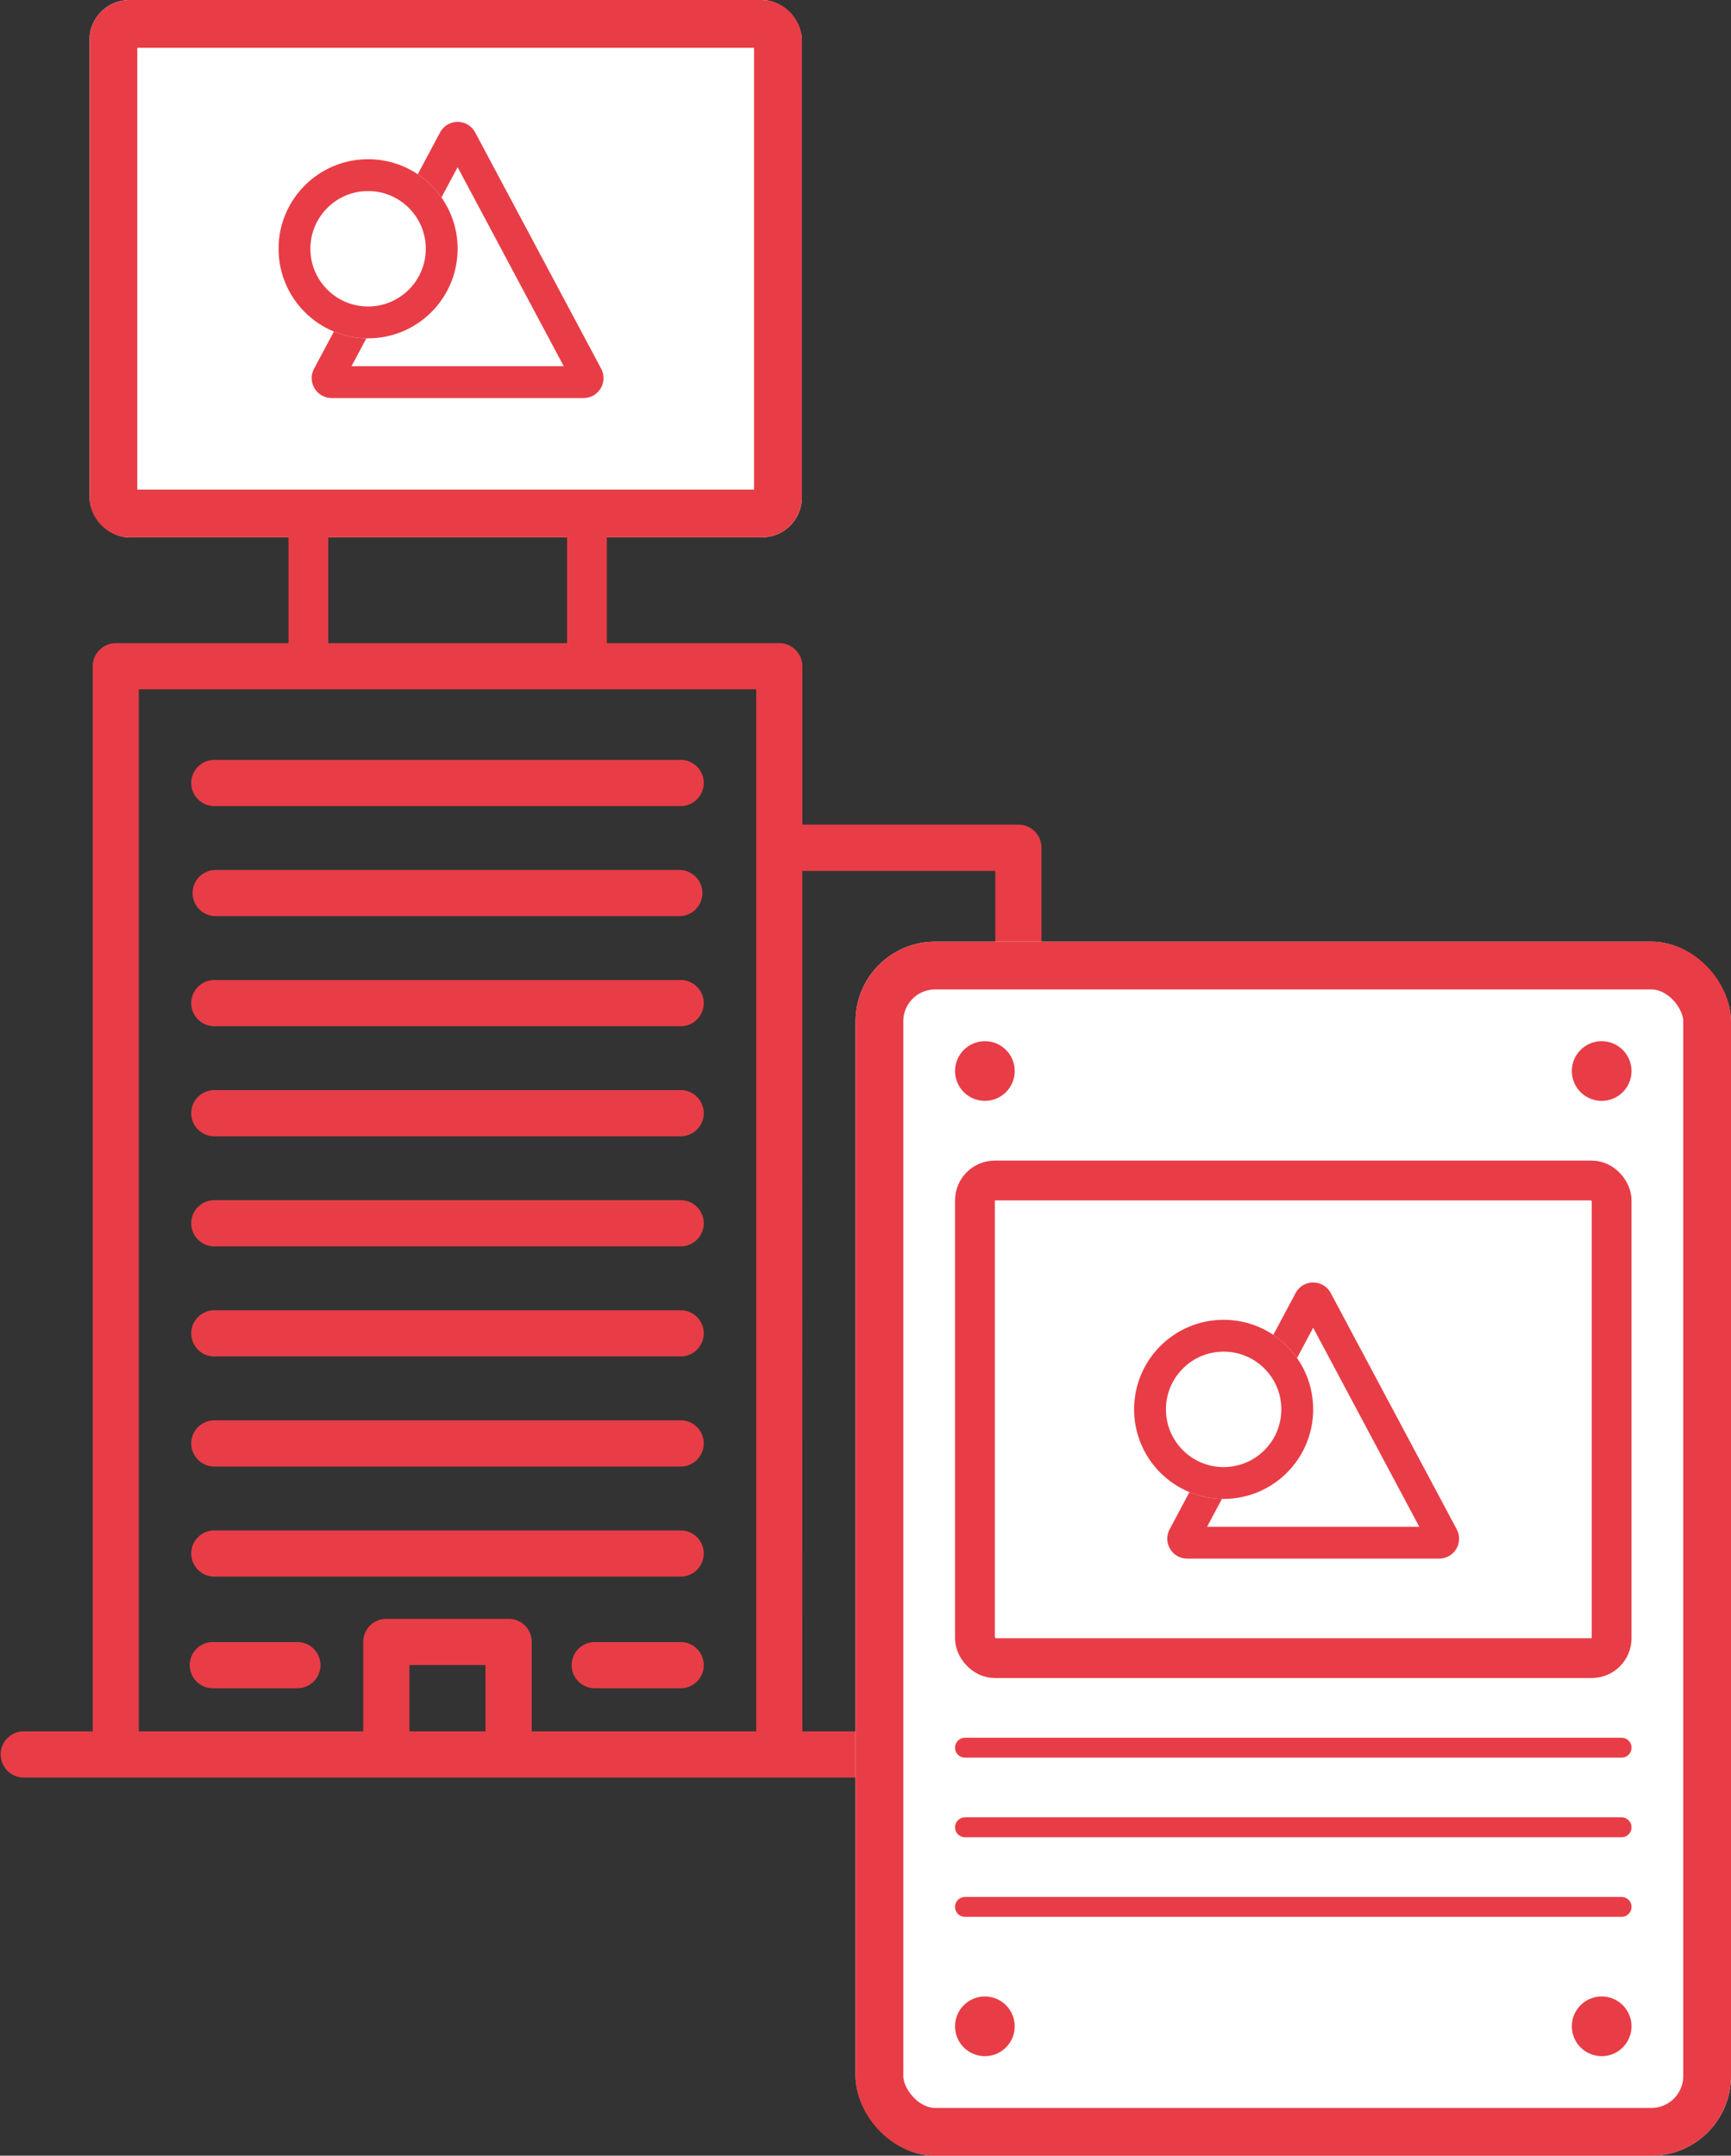
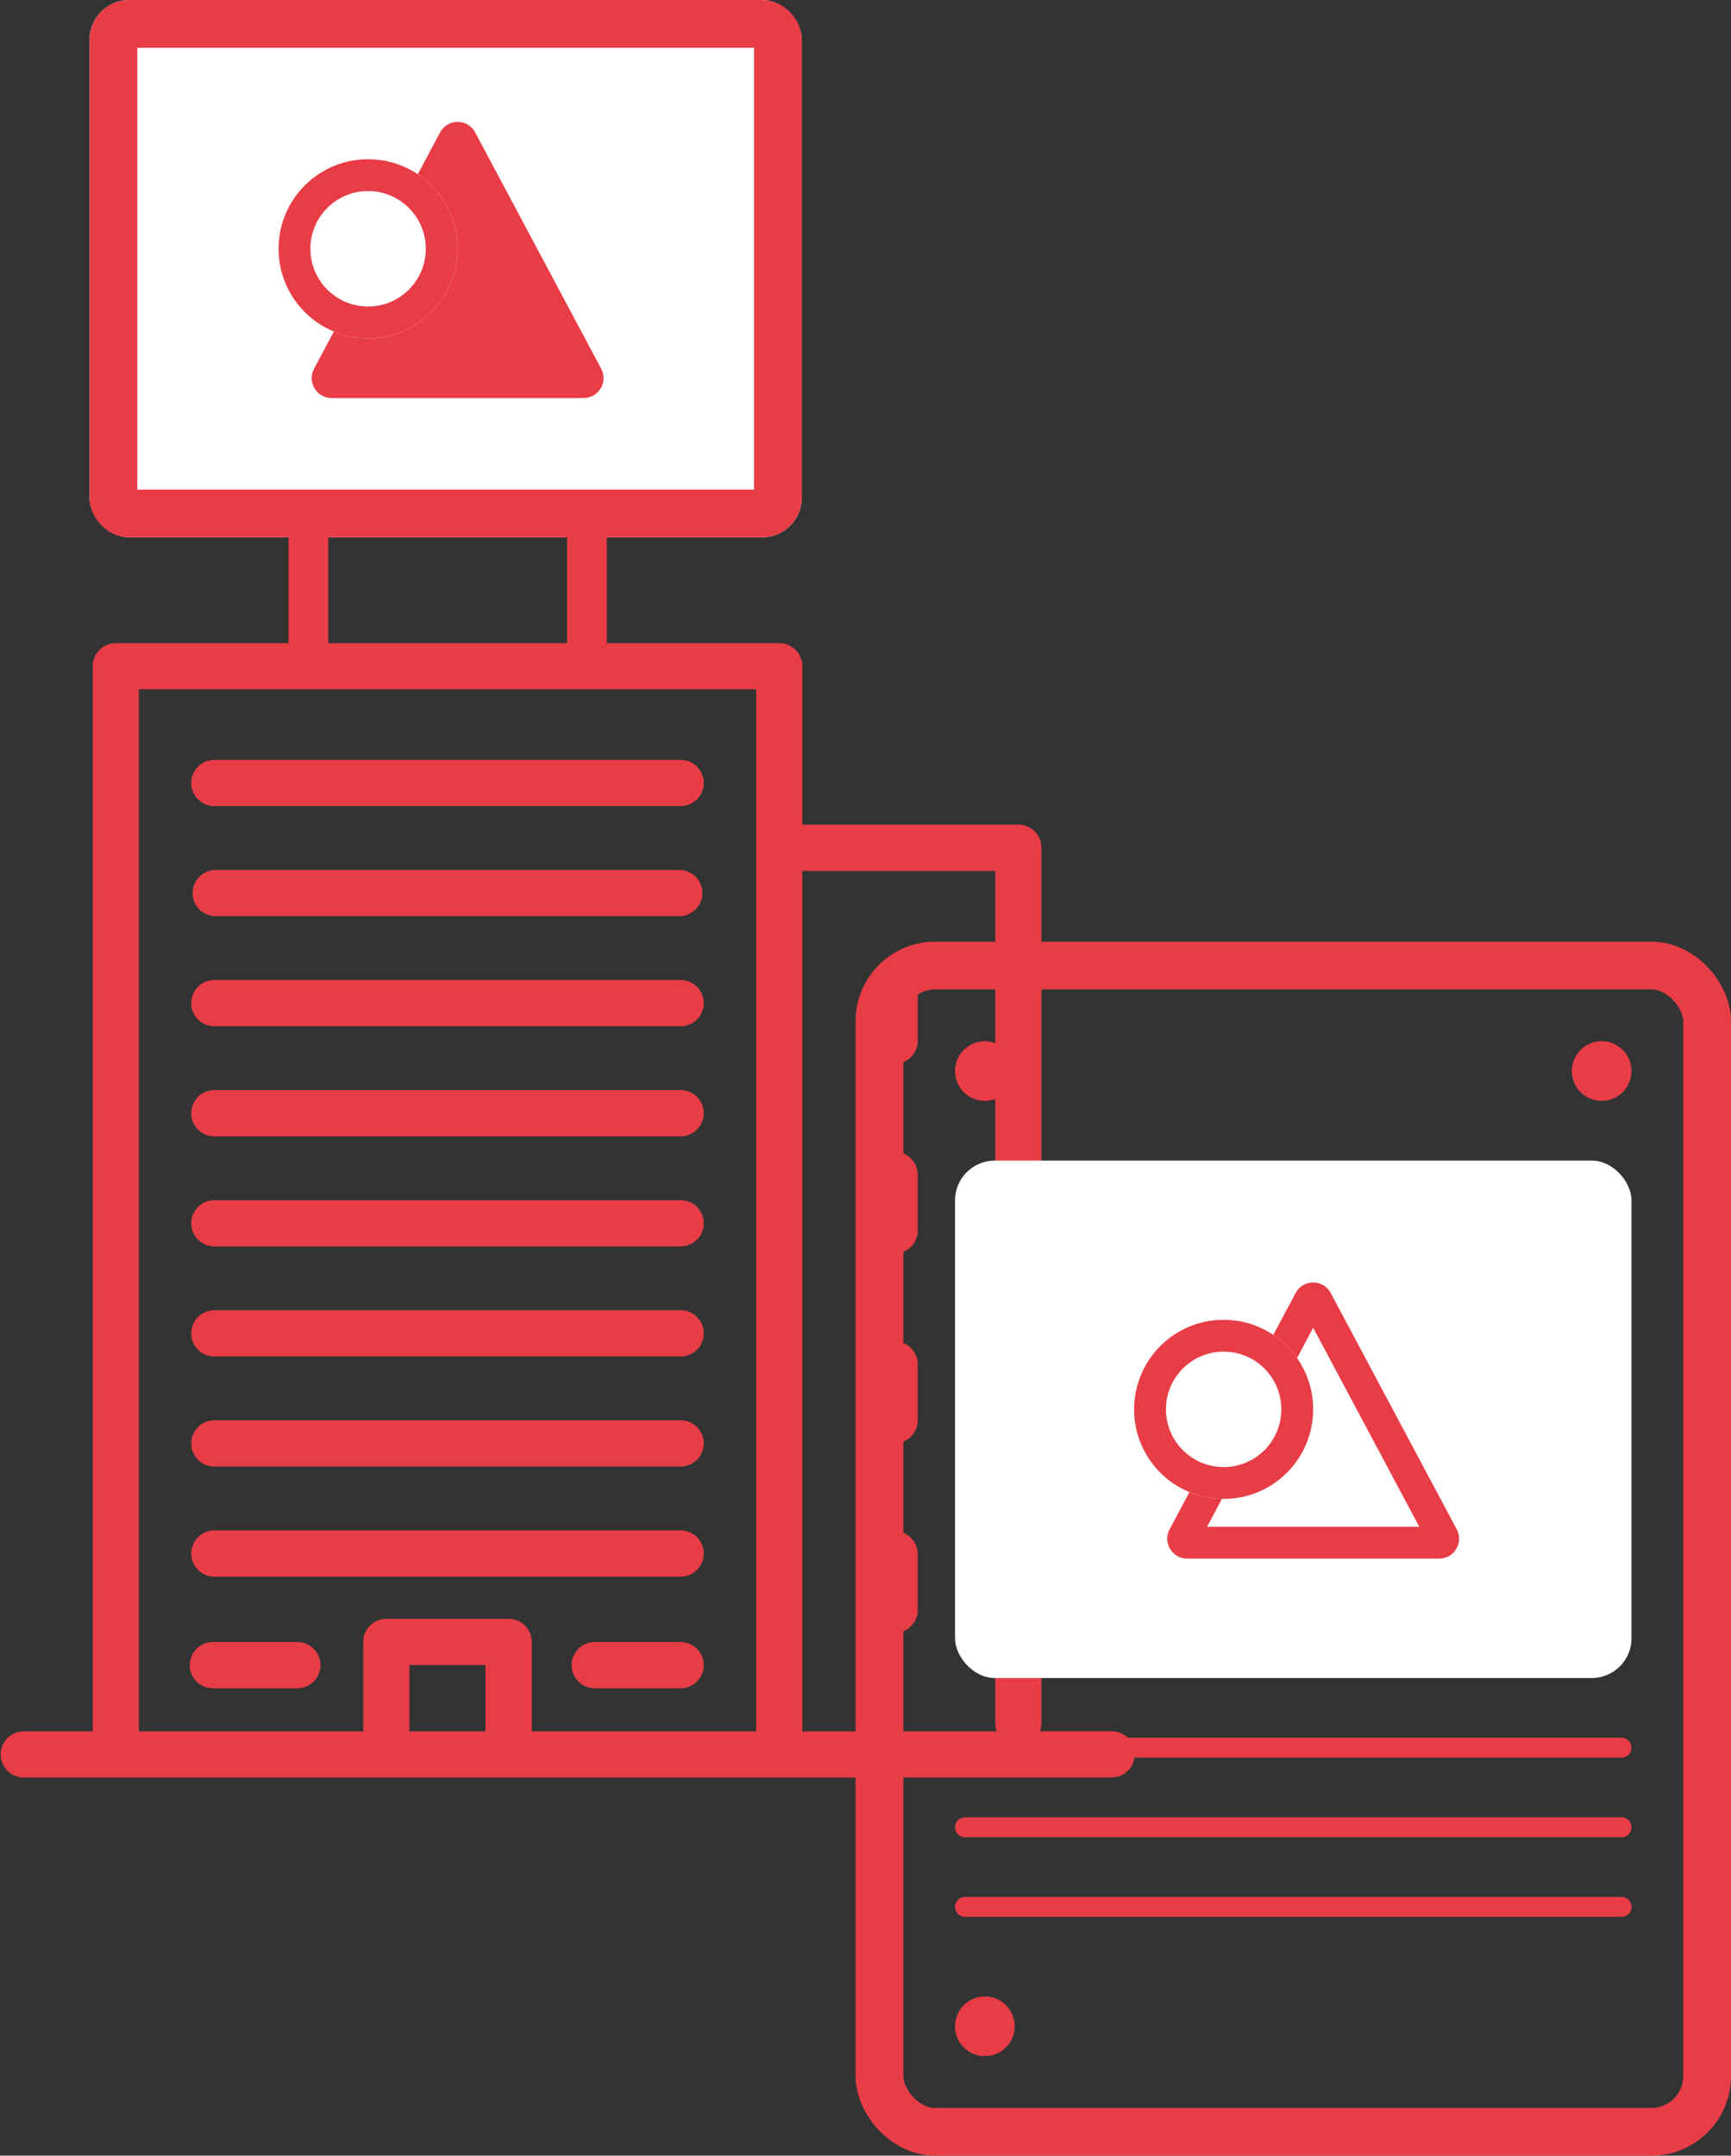
<svg xmlns="http://www.w3.org/2000/svg" width="87" height="108.316" viewBox="0 0 87 108.316">
  <rect x="0" y="0" width="87" height="108.316" fill="#333333" stroke="none" />
  <defs>
    <clipPath id="clip-path">
      <rect id="長方形_272650" data-name="長方形 272650" width="57" height="74.84" fill="none" />
    </clipPath>
    <clipPath id="clip-path-2">
      <rect width="34" height="10" fill="none" />
    </clipPath>
  </defs>
  <g id="icon_4" transform="translate(-475 -3096.684)">
    <g id="グループ_167141" data-name="グループ 167141" transform="translate(0 0.684)">
      <g id="グループ_146780" data-name="グループ 146780" transform="translate(475 3110.476)">
        <g id="グループ_146779" data-name="グループ 146779" transform="translate(0)" clip-path="url(#clip-path)">
          <path id="パス_548732" data-name="パス 548732" d="M55.839,172.281H1.161a1.161,1.161,0,0,1,0-2.321h3.5V116.443a1.161,1.161,0,0,1,1.161-1.161H39.166a1.161,1.161,0,0,1,1.161,1.161V124.4H51.183a1.161,1.161,0,0,1,1.161,1.161v43.977a1.157,1.157,0,0,1-.077.417h3.573a1.161,1.161,0,1,1,0,2.321M40.326,169.96H50.1a1.157,1.157,0,0,1-.077-.417V126.726h-9.7Zm-13.6,0h11.28V117.6H6.978V169.96H18.257v-4.493a1.161,1.161,0,0,1,1.161-1.161h6.147a1.161,1.161,0,0,1,1.161,1.161Zm-6.147,0H24.4v-3.332H20.579Zm13.6-2.165H29.858a1.161,1.161,0,0,1,0-2.321h4.317a1.161,1.161,0,1,1,0,2.321m-19.2,0H10.663a1.161,1.161,0,0,1,0-2.321H14.98a1.161,1.161,0,0,1,0,2.321m29.988-2.78a1.161,1.161,0,0,1-1.161-1.161v-2.827a1.161,1.161,0,0,1,2.321,0v2.827a1.161,1.161,0,0,1-1.161,1.161m-10.792-2.83H10.807a1.161,1.161,0,1,1,0-2.321H34.176a1.161,1.161,0,1,1,0,2.321m0-5.531H10.807a1.161,1.161,0,1,1,0-2.321H34.176a1.161,1.161,0,1,1,0,2.321m10.792-1.171a1.161,1.161,0,0,1-1.161-1.161v-2.827a1.161,1.161,0,0,1,2.321,0v2.827a1.161,1.161,0,0,1-1.161,1.161m-10.792-4.36H10.807a1.161,1.161,0,1,1,0-2.321H34.176a1.161,1.161,0,1,1,0,2.321m10.792-5.172a1.161,1.161,0,0,1-1.161-1.161v-2.827a1.161,1.161,0,0,1,2.321,0v2.827a1.161,1.161,0,0,1-1.161,1.161m-10.792-.359H10.807a1.161,1.161,0,1,1,0-2.321H34.176a1.161,1.161,0,1,1,0,2.321m0-5.531H10.807a1.161,1.161,0,1,1,0-2.321H34.176a1.161,1.161,0,1,1,0,2.321m10.792-3.642a1.161,1.161,0,0,1-1.161-1.161v-2.827a1.161,1.161,0,0,1,2.321,0v2.827a1.161,1.161,0,0,1-1.161,1.161m-10.792-1.889H10.807a1.161,1.161,0,1,1,0-2.321H34.176a1.161,1.161,0,1,1,0,2.321m0-5.531H10.807a1.161,1.161,0,0,1,0-2.321H34.176a1.161,1.161,0,0,1,0,2.321m0-5.531H10.807a1.161,1.161,0,1,1,0-2.321H34.176a1.161,1.161,0,1,1,0,2.321" transform="translate(0 -97.441)" fill="#e83d46" />
        </g>
      </g>
      <g id="グループ_167139" data-name="グループ 167139" transform="translate(0 -3)">
        <g id="グループ_167137" data-name="グループ 167137" transform="translate(-36.398 -60.25)">
          <g id="長方形_322745" data-name="長方形 322745" transform="translate(515.898 3159.25)" fill="#fff" stroke="#e83d46" stroke-width="2.4">
            <rect width="35.8" height="27" rx="2" stroke="none" />
            <rect x="1.2" y="1.2" width="33.4" height="24.6" rx="0.8" fill="none" />
          </g>
        </g>
        <g id="グループ_167138" data-name="グループ 167138" transform="translate(-35 -60)">
          <g id="多角形_2" data-name="多角形 2" transform="translate(525 3164)" fill="#fff">
            <path d="M 14.333 14.2 L 1.667 14.2 C 1.573 14.2 1.522 14.147 1.495 14.103 C 1.469 14.059 1.446 13.988 1.49 13.906 L 7.824 2.031 C 7.87 1.943 7.945 1.925 8 1.925 C 8.055 1.925 8.13 1.943 8.176 2.031 L 14.51 13.906 C 14.554 13.988 14.531 14.059 14.505 14.103 C 14.478 14.147 14.427 14.2 14.333 14.2 L 14.333 14.2 Z" stroke="none" />
-             <path d="M 8 3.4 L 2.667 13.4 L 13.333 13.4 L 8 3.4 M 8 1.125 C 8.347 1.125 8.694 1.301 8.882 1.654 L 15.216 13.529 C 15.571 14.196 15.088 15 14.333 15 L 1.667 15 C 0.912 15 0.429 14.196 0.784 13.529 L 7.118 1.654 C 7.306 1.301 7.653 1.125 8 1.125 Z" stroke="none" fill="#e83d46" />
+             <path d="M 8 3.4 L 2.667 13.4 L 8 3.4 M 8 1.125 C 8.347 1.125 8.694 1.301 8.882 1.654 L 15.216 13.529 C 15.571 14.196 15.088 15 14.333 15 L 1.667 15 C 0.912 15 0.429 14.196 0.784 13.529 L 7.118 1.654 C 7.306 1.301 7.653 1.125 8 1.125 Z" stroke="none" fill="#e83d46" />
          </g>
          <g id="楕円形_359" data-name="楕円形 359" transform="translate(524 3167)" fill="#fff" stroke="#e83d46" stroke-width="1.6">
            <circle cx="4.5" cy="4.5" r="4.5" stroke="none" />
            <circle cx="4.5" cy="4.5" r="3.7" fill="none" />
          </g>
        </g>
      </g>
      <g id="グループ_167140" data-name="グループ 167140">
        <line id="線_9" data-name="線 9" y2="7" transform="translate(490.5 3121.5)" fill="none" stroke="#e83d46" stroke-width="2" />
        <line id="線_10" data-name="線 10" y2="7" transform="translate(504.5 3121.5)" fill="none" stroke="#e83d46" stroke-width="2" />
      </g>
    </g>
    <g id="グループ_167143" data-name="グループ 167143" transform="translate(8 -4)">
      <g id="グループ_167142" data-name="グループ 167142">
        <g id="長方形_322744" data-name="長方形 322744" transform="translate(510 3148)" fill="#fff" stroke="#e83d46" stroke-width="2.4">
-           <rect width="44" height="61" rx="4" stroke="none" />
          <rect x="1.2" y="1.2" width="41.6" height="58.6" rx="2.8" fill="none" />
        </g>
        <circle id="楕円形_355" data-name="楕円形 355" cx="1.5" cy="1.5" r="1.5" transform="translate(546 3153)" fill="#e83d46" />
        <circle id="楕円形_356" data-name="楕円形 356" cx="1.5" cy="1.5" r="1.5" transform="translate(515 3153)" fill="#e83d46" />
-         <circle id="楕円形_357" data-name="楕円形 357" cx="1.5" cy="1.5" r="1.5" transform="translate(546 3201)" fill="#e83d46" />
        <circle id="楕円形_358" data-name="楕円形 358" cx="1.5" cy="1.5" r="1.5" transform="translate(515 3201)" fill="#e83d46" />
        <g id="リピートグリッド_2" data-name="リピートグリッド 2" transform="translate(515 3188)" clip-path="url(#clip-path-2)">
          <g transform="translate(-515 -3190)">
            <line id="線_8" data-name="線 8" x2="33" transform="translate(515.5 3190.5)" fill="none" stroke="#e83d46" stroke-linecap="round" stroke-width="1" />
          </g>
          <g transform="translate(-515 -3186)">
            <line id="線_8-2" data-name="線 8" x2="33" transform="translate(515.5 3190.5)" fill="none" stroke="#e83d46" stroke-linecap="round" stroke-width="1" />
          </g>
          <g transform="translate(-515 -3182)">
            <line id="線_8-3" data-name="線 8" x2="33" transform="translate(515.5 3190.5)" fill="none" stroke="#e83d46" stroke-linecap="round" stroke-width="1" />
          </g>
        </g>
      </g>
      <g id="グループ_167136" data-name="グループ 167136">
        <g id="長方形_322745-2" data-name="長方形 322745" transform="translate(515 3159)" fill="#fff" stroke="#e83d46" stroke-width="2">
          <rect width="34" height="26" rx="2" stroke="none" />
-           <rect x="1" y="1" width="32" height="24" rx="1" fill="none" />
        </g>
        <g id="グループ_167134" data-name="グループ 167134">
          <g id="多角形_2-2" data-name="多角形 2" transform="translate(525 3164)" fill="#fff">
            <path d="M 14.333 14.2 L 1.667 14.2 C 1.573 14.2 1.522 14.147 1.495 14.103 C 1.469 14.059 1.446 13.988 1.49 13.906 L 7.824 2.031 C 7.87 1.943 7.945 1.925 8 1.925 C 8.055 1.925 8.13 1.943 8.176 2.031 L 14.51 13.906 C 14.554 13.988 14.531 14.059 14.505 14.103 C 14.478 14.147 14.427 14.2 14.333 14.2 Z" stroke="none" />
            <path d="M 8 3.4 L 2.667 13.4 L 13.333 13.4 L 8 3.4 M 8 1.125 C 8.347 1.125 8.694 1.301 8.882 1.654 L 15.216 13.529 C 15.571 14.196 15.088 15 14.333 15 L 1.667 15 C 0.912 15 0.429 14.196 0.784 13.529 L 7.118 1.654 C 7.306 1.301 7.653 1.125 8 1.125 Z" stroke="none" fill="#e83d46" />
          </g>
          <g id="楕円形_359-2" data-name="楕円形 359" transform="translate(524 3167)" fill="#fff" stroke="#e83d46" stroke-width="1.6">
            <circle cx="4.5" cy="4.5" r="4.5" stroke="none" />
            <circle cx="4.5" cy="4.5" r="3.7" fill="none" />
          </g>
        </g>
      </g>
    </g>
  </g>
</svg>